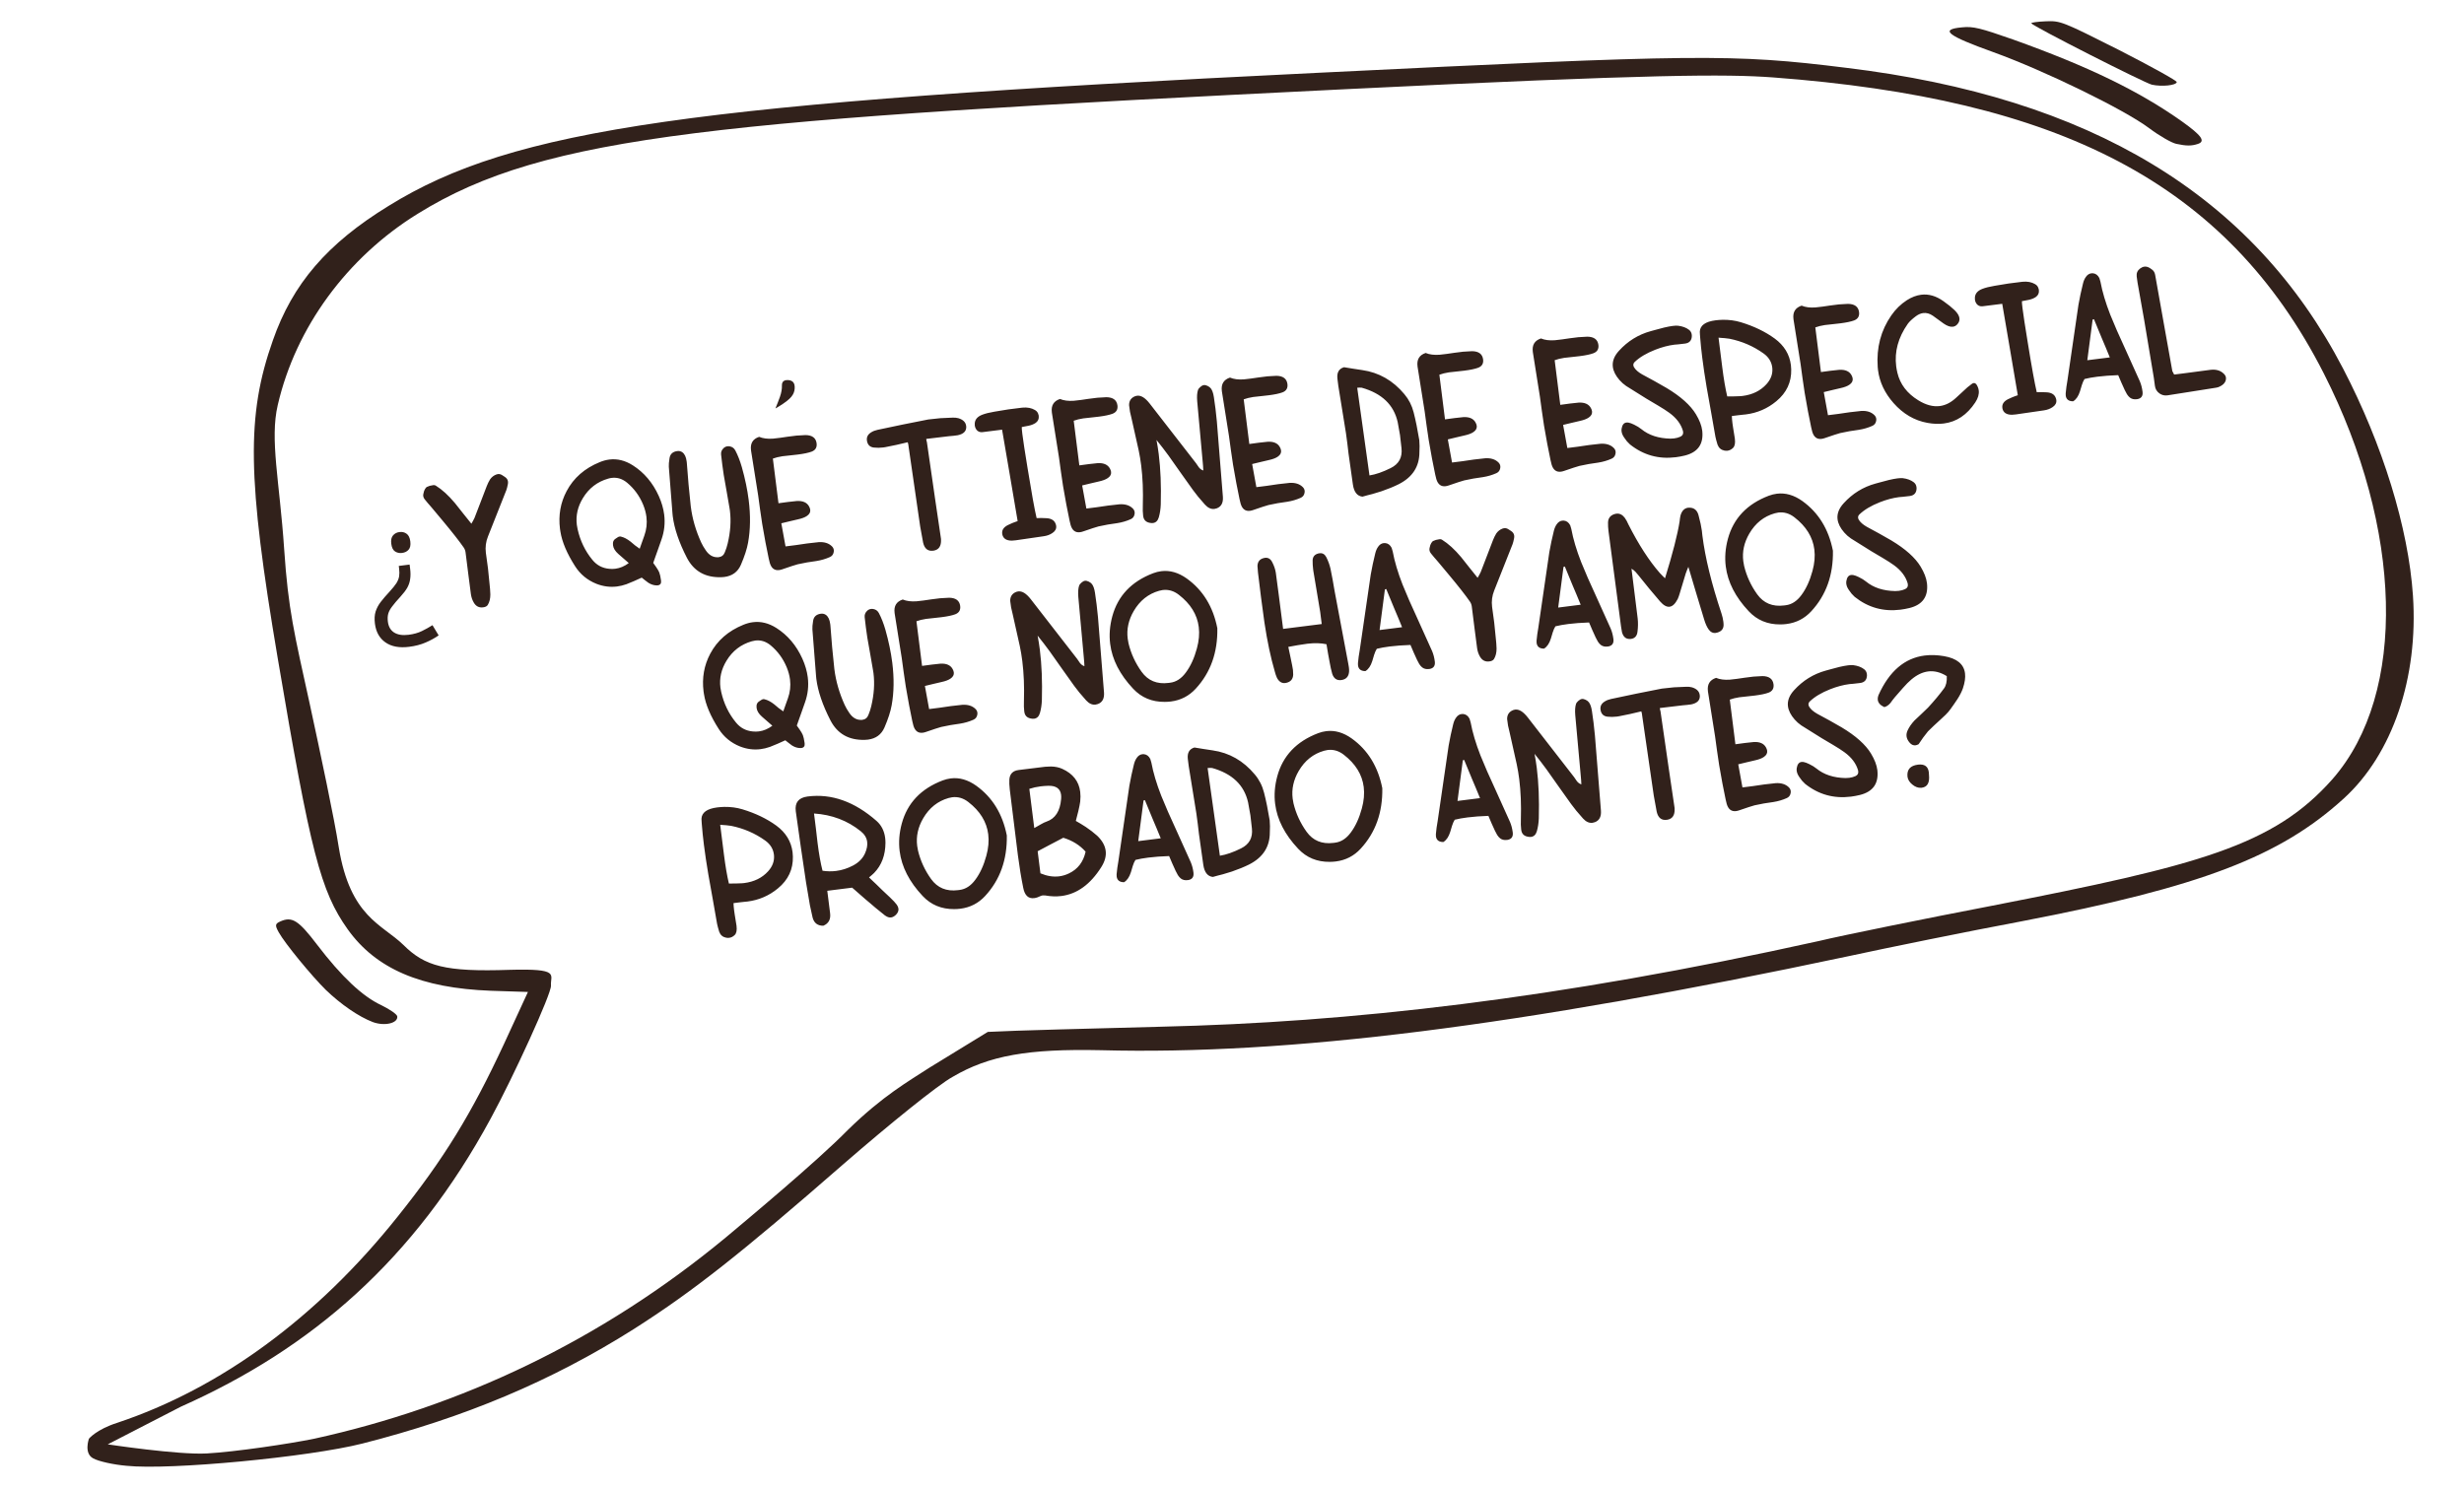
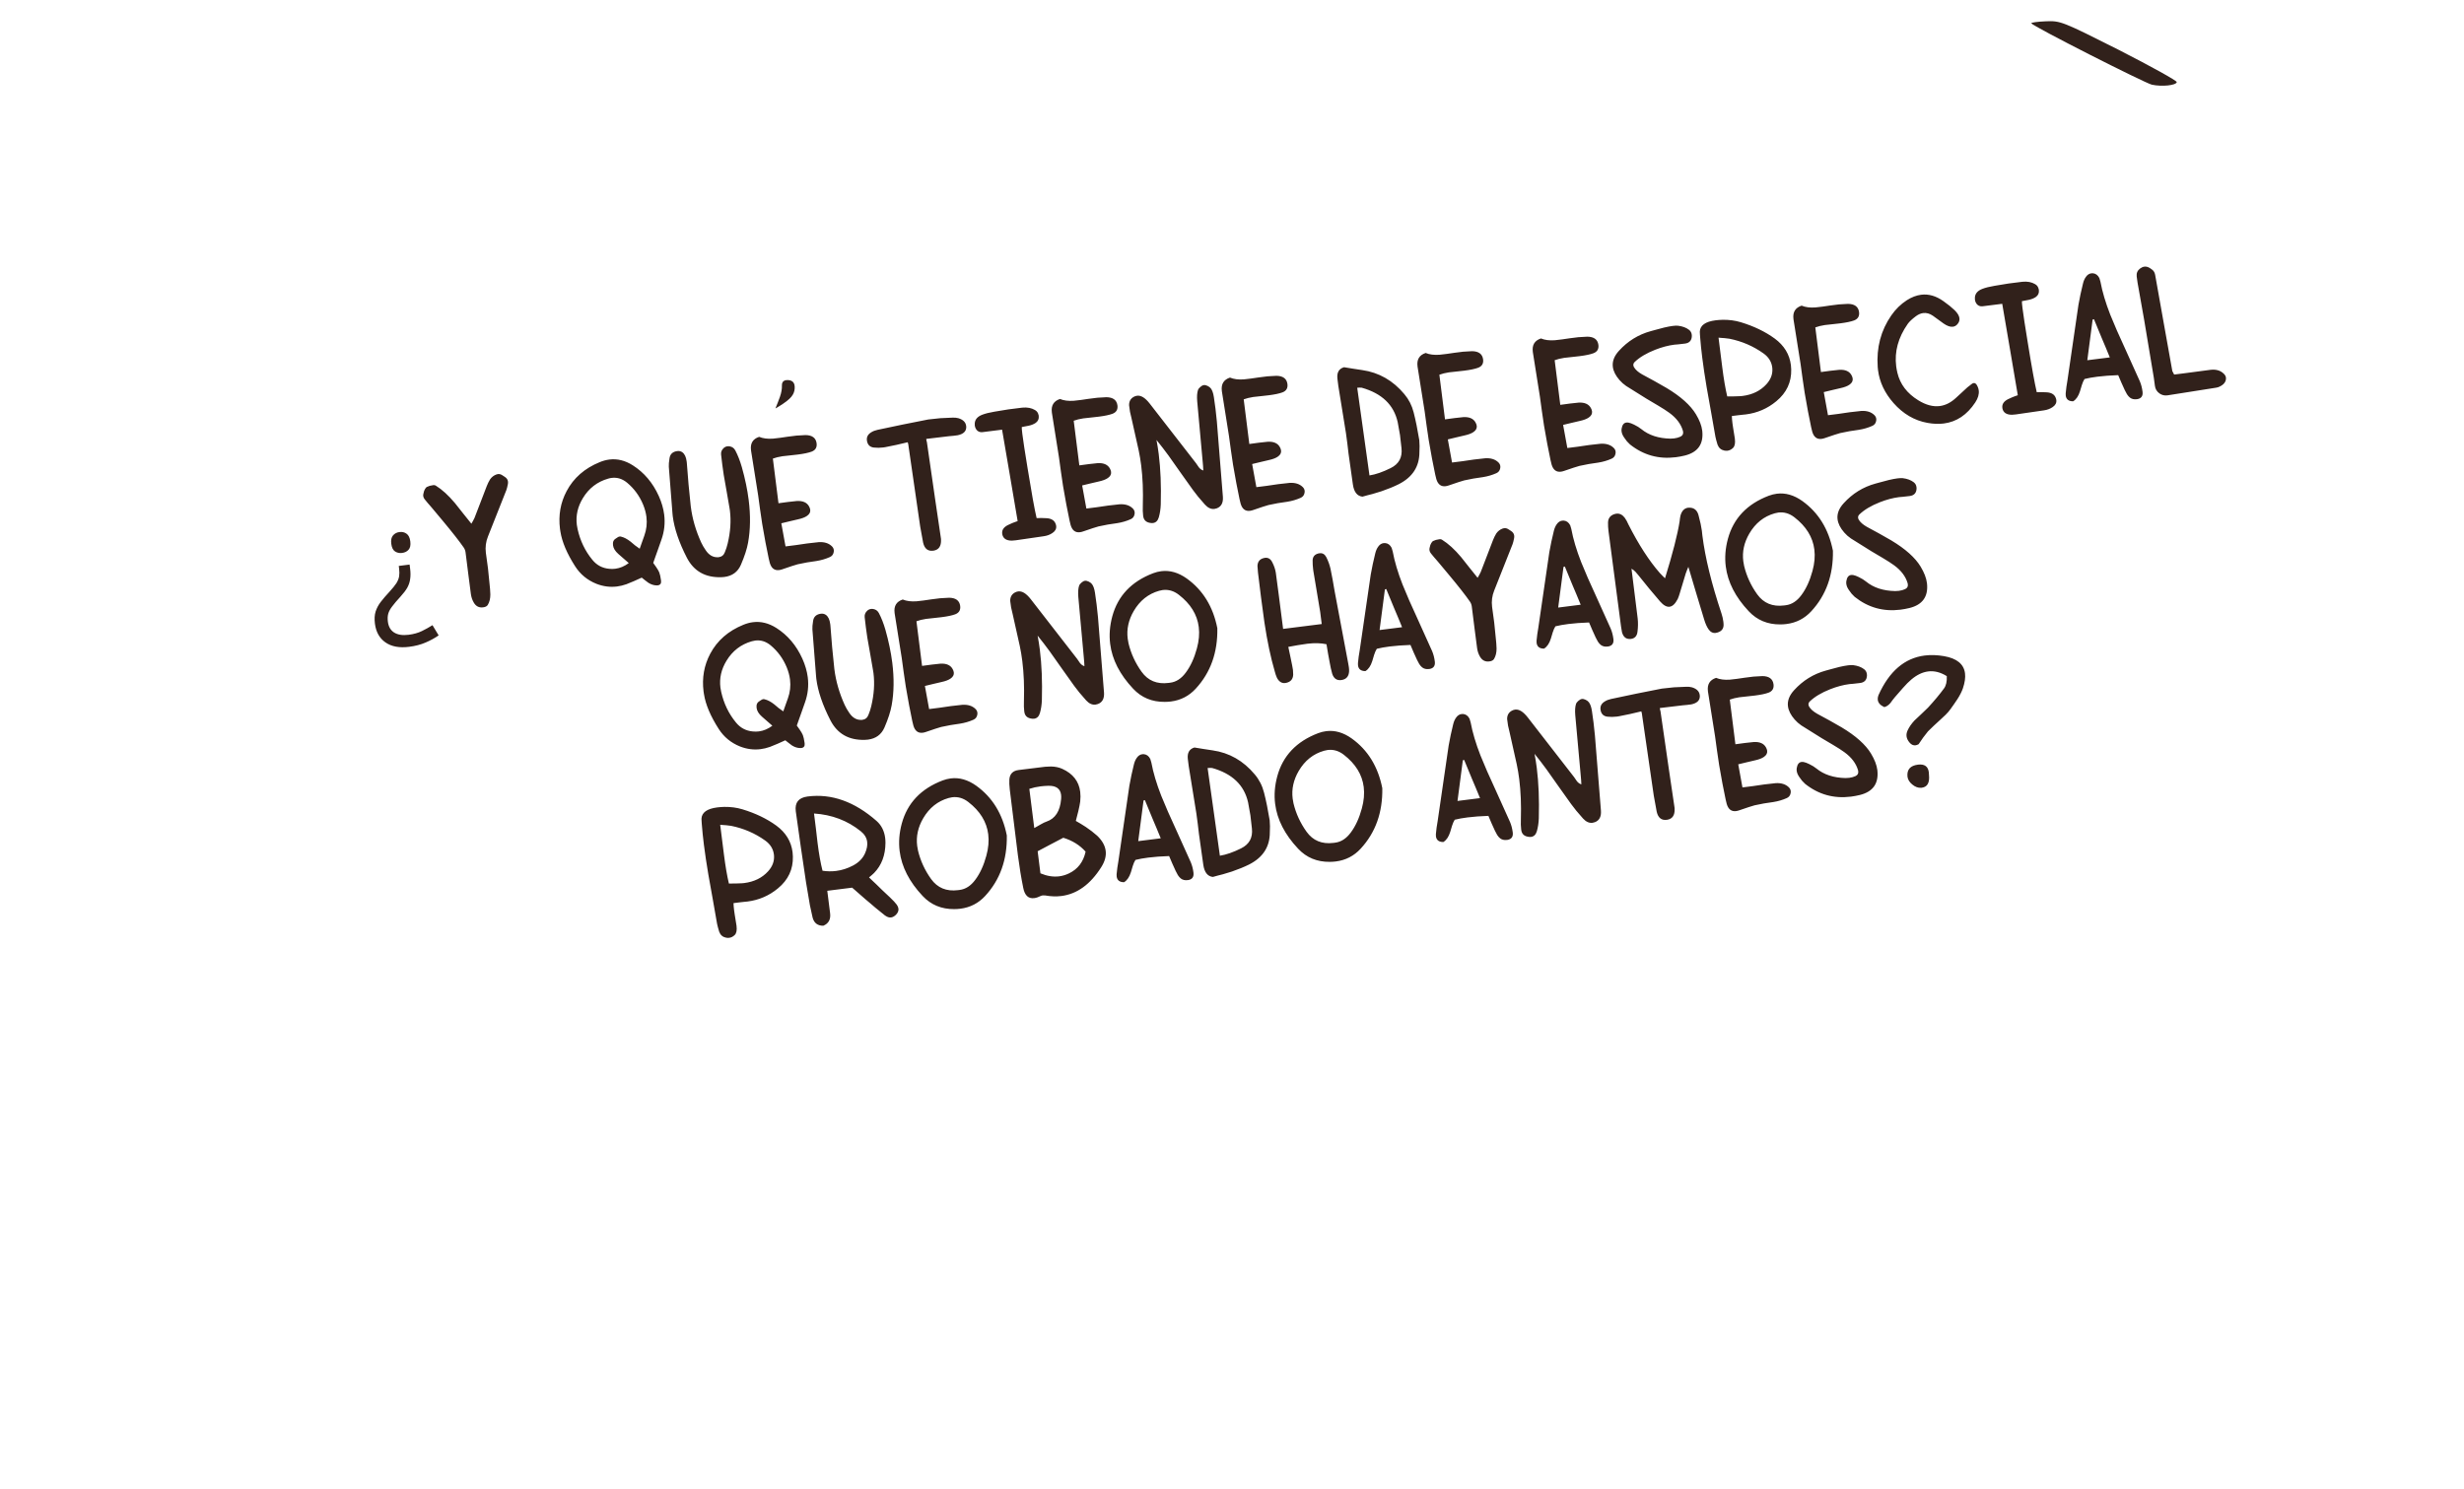
<svg xmlns="http://www.w3.org/2000/svg" width="316" height="191" viewBox="0 0 316 191" fill="none">
-   <path d="M16.22 188.013C14.539 187.869 12.624 187.44 11.952 187.061C10.723 186.416 11.406 184.539 11.406 184.539C11.406 184.539 12.35 183.359 15.041 182.498C28.272 178.089 40.703 168.974 50.992 156.059C56.91 148.669 60.456 142.893 64.648 133.876L67.705 127.237L62.952 127.083C53.983 126.746 48.213 124.273 44.584 119.19C41.132 114.334 39.828 109.36 35.626 84.479C31.696 61.246 31.594 53.297 34.99 43.671C37.52 36.407 41.97 31.235 49.838 26.409C65.826 16.504 88.565 13.234 168.874 9.345C217.756 6.949 222.171 6.884 236.736 8.694C268.141 12.485 288.925 25.054 300.493 47.273C305.567 57.026 308.871 67.708 309.454 76.403C310.161 86.931 306.83 96.732 300.583 102.419C292.406 109.874 282.266 113.757 259.28 118.17C252.148 119.512 242.153 121.547 237 122.662C194.703 131.64 165.257 135.34 141.178 134.707C131.895 134.506 126.833 135.378 122.168 138.129C120.348 139.119 114.111 144.153 108.203 149.287C94.915 160.883 88.823 165.671 81.278 170.479C70.679 177.178 59.566 181.827 46.478 185.16C39.589 186.904 21.81 188.596 16.22 188.013ZM40.306 184.539C59.054 180.419 76.983 172.05 93.117 158.695C95.77 156.471 104.805 148.947 108.739 144.931C113.24 140.528 116.54 138.682 119.225 136.931L126.685 132.359C130.121 132.17 140.411 131.923 148.857 131.695C172.964 131.139 199.468 128.198 233.295 120.695C236.159 120.003 247.123 117.777 255.37 116.195C282.075 110.984 291.574 108.481 299.138 99.931C308.799 88.891 308.094 67.74 298.035 47.931C285.494 23.273 263.902 12.67 227.394 9.931C221.382 9.491 212.239 9.494 172.758 11.431C92.345 15.385 70.003 17.205 53.551 27.431C44.496 33.035 37.925 42.009 35.626 51.931C34.577 56.382 35.859 61.737 36.443 70.431C36.967 78.239 37.735 81.222 39.754 90.431C41.084 96.591 42.876 104.986 43.448 108.695C44.91 117.638 49.016 118.554 51.726 121.195C54.498 123.951 57.078 124.676 65.359 124.398C71.922 124.214 70.564 125.012 70.659 126.431C70.727 127.437 65.878 138.046 62.952 143.431C53.124 161.604 39.944 172.979 23.198 180.431L13.816 185.263C13.816 185.263 22.858 186.632 26.509 186.431C30.16 186.23 37.17 185.186 40.306 184.539Z" fill="#31211B" />
-   <path d="M47.823 131.102C46.004 130.411 43.722 128.835 41.775 126.963C39.992 125.206 36.57 121.053 35.763 119.611C35.253 118.701 35.274 118.5 35.91 118.208C37.447 117.502 38.274 118.028 40.668 121.175C43.794 125.272 46.479 127.808 48.908 128.934C50.011 129.477 50.929 130.105 50.95 130.381C51.036 131.248 49.329 131.651 47.823 131.102Z" fill="#31211B" />
-   <path d="M279.104 18.452C278.507 18.326 276.946 17.434 275.626 16.444C272.419 14.038 262.172 9.049 255.623 6.684C249.714 4.562 248.694 3.769 251.634 3.506C253.053 3.361 253.964 3.594 258.17 5.067C267.769 8.504 274.273 11.644 279.816 15.566C282.349 17.373 282.894 18.126 281.866 18.463C281.044 18.733 280.398 18.729 279.104 18.452Z" fill="#31211B" />
  <path d="M275.972 10.864C275.016 10.634 260.631 3.335 260.505 2.983C260.473 2.894 261.303 2.773 262.391 2.731C264.25 2.658 264.463 2.739 271.757 6.415C275.866 8.517 279.19 10.352 279.163 10.532C279.084 10.952 277.267 11.142 275.972 10.864Z" fill="#31211B" />
  <path d="M52.598 72.951C52.66 73.441 52.661 73.877 52.602 74.261C52.556 74.643 52.434 75.014 52.238 75.375C52.04 75.722 51.746 76.109 51.356 76.534C50.907 77.021 50.555 77.435 50.303 77.775C50.048 78.103 49.879 78.413 49.795 78.706C49.711 78.999 49.694 79.344 49.744 79.741C49.824 80.376 50.09 80.839 50.544 81.132C51.01 81.422 51.627 81.519 52.395 81.423C53.056 81.34 53.627 81.18 54.108 80.945C54.589 80.71 55.041 80.458 55.465 80.19L56.255 81.501C55.76 81.846 55.201 82.151 54.576 82.418C53.964 82.683 53.262 82.866 52.468 82.966C51.211 83.124 50.2 82.935 49.434 82.4C48.667 81.865 48.217 81.062 48.082 79.99C48.007 79.395 48.036 78.88 48.17 78.447C48.315 77.999 48.538 77.581 48.839 77.194C49.151 76.792 49.52 76.362 49.946 75.905C50.348 75.465 50.644 75.099 50.836 74.806C51.026 74.499 51.143 74.203 51.188 73.915C51.232 73.627 51.231 73.298 51.184 72.927L51.142 72.59L52.531 72.415L52.598 72.951ZM52.62 69.441C52.681 69.93 52.606 70.289 52.393 70.518C52.193 70.744 51.914 70.88 51.557 70.925C51.226 70.967 50.929 70.903 50.666 70.735C50.403 70.567 50.241 70.237 50.179 69.748C50.119 69.272 50.195 68.913 50.407 68.671C50.618 68.43 50.889 68.288 51.22 68.246C51.577 68.201 51.881 68.271 52.133 68.454C52.398 68.636 52.56 68.965 52.62 69.441ZM59.47 70.231C58.901 69.411 58.002 68.264 56.773 66.791C56.394 66.334 55.943 65.794 55.418 65.171L55.129 64.833L54.865 64.532C54.687 64.318 54.555 64.157 54.47 64.05C54.362 63.926 54.299 63.786 54.279 63.631C54.268 63.541 54.273 63.448 54.294 63.353L54.392 62.967C54.466 62.767 54.57 62.603 54.705 62.475L55.108 62.316L55.54 62.232L55.598 62.225C55.702 62.212 55.796 62.233 55.882 62.287C56.693 62.789 57.516 63.538 58.35 64.536L59.392 65.852L60.454 67.175L60.671 66.793L60.853 66.435L61.639 64.397L62.425 62.35L62.616 61.912L62.848 61.489C63.06 61.187 63.335 60.975 63.674 60.854C63.737 60.833 63.797 60.819 63.855 60.811C64.049 60.787 64.236 60.836 64.415 60.957L64.747 61.172C64.983 61.325 65.116 61.522 65.146 61.761C65.159 61.858 65.155 61.963 65.137 62.077C65.069 62.427 65.004 62.688 64.94 62.86L62.58 68.817C62.31 69.487 62.22 70.184 62.311 70.907L62.316 70.946L62.583 72.911L62.782 74.884L62.848 75.564L62.885 76.249C62.886 76.773 62.78 77.213 62.569 77.568C62.483 77.717 62.338 77.817 62.135 77.869C62.064 77.884 62 77.895 61.942 77.903C61.425 77.968 61.028 77.759 60.751 77.275C60.566 76.957 60.446 76.598 60.389 76.199L60.06 73.661L59.707 70.861C59.678 70.629 59.599 70.419 59.47 70.231ZM82.344 69.518L82.627 68.724C82.915 67.933 83.007 67.124 82.903 66.298C82.838 65.781 82.696 65.257 82.479 64.727C82.017 63.611 81.331 62.673 80.422 61.915C79.814 61.414 79.155 61.208 78.445 61.298C78.296 61.316 78.146 61.348 77.994 61.394C76.607 61.791 75.53 62.619 74.763 63.877C74.088 64.979 73.826 66.131 73.978 67.332C74.001 67.513 74.033 67.693 74.075 67.871C74.407 69.365 75.038 70.677 75.968 71.806C76.528 72.497 77.252 72.882 78.141 72.96C78.4 72.987 78.656 72.984 78.908 72.952C79.515 72.876 80.091 72.633 80.637 72.223L79.298 71.053C78.893 70.697 78.665 70.325 78.617 69.938C78.605 69.841 78.602 69.743 78.609 69.643C78.633 69.417 78.733 69.244 78.908 69.123L79.198 68.929C79.289 68.865 79.376 68.828 79.46 68.818C79.525 68.809 79.588 68.815 79.649 68.833C80.034 68.922 80.445 69.14 80.883 69.485L81.433 69.947L82.039 70.383L82.344 69.518ZM84.226 75.088C83.865 75.087 83.506 74.975 83.15 74.751L82.715 74.422L82.299 74.09L81.302 74.54L80.329 74.939C79.927 75.081 79.526 75.178 79.125 75.228C78.24 75.339 77.36 75.224 76.483 74.881C75.329 74.416 74.421 73.668 73.759 72.636C72.707 70.996 72.076 69.508 71.868 68.169C71.848 68.06 71.831 67.947 71.816 67.831C71.597 66.093 71.88 64.483 72.665 63C73.56 61.306 74.979 60.064 76.92 59.275C77.332 59.105 77.741 58.995 78.148 58.943C79.169 58.815 80.171 59.063 81.155 59.687C82.603 60.607 83.713 61.917 84.485 63.618C84.849 64.425 85.081 65.223 85.18 66.011C85.317 67.103 85.199 68.174 84.826 69.225L84.326 70.646L84.057 71.398L83.774 72.202L83.953 72.455L84.157 72.744C84.333 72.998 84.464 73.224 84.548 73.423C84.633 73.636 84.709 73.977 84.775 74.448L84.778 74.467C84.824 74.835 84.682 75.04 84.353 75.082C84.314 75.087 84.272 75.089 84.226 75.088ZM86.706 57.886C86.751 57.873 86.799 57.864 86.85 57.858C87.102 57.826 87.322 57.877 87.509 58.011C87.806 58.23 87.99 58.62 88.06 59.182L88.08 59.337L88.305 62.143L88.588 64.942L88.596 65C88.788 66.525 89.229 68.047 89.919 69.568C90.064 69.885 90.261 70.224 90.51 70.586C90.928 71.203 91.442 71.499 92.049 71.475C92.088 71.477 92.127 71.475 92.166 71.47C92.56 71.421 92.828 71.2 92.969 70.808L93.167 70.271L93.323 69.71C93.679 68.216 93.774 66.806 93.607 65.482C93.594 65.378 93.578 65.275 93.559 65.173L93.193 63.053L92.817 60.925L92.632 59.61L92.478 58.311C92.447 58.006 92.538 57.745 92.754 57.528L92.771 57.506C92.922 57.356 93.095 57.268 93.289 57.244C93.386 57.232 93.488 57.235 93.595 57.255C93.911 57.313 94.146 57.487 94.301 57.776C94.628 58.398 94.909 59.117 95.143 59.934C95.558 61.404 95.849 62.804 96.017 64.135C96.266 66.118 96.24 67.942 95.938 69.608C95.796 70.406 95.488 71.354 95.016 72.45C94.619 73.36 93.91 73.879 92.889 74.007C92.766 74.023 92.636 74.032 92.499 74.037C90.453 74.097 88.983 73.265 88.09 71.54C87.082 69.581 86.478 67.803 86.277 66.207C86.263 66.091 86.251 65.975 86.243 65.858L85.774 59.863C85.756 59.616 85.786 59.255 85.864 58.779C85.934 58.298 86.209 58.001 86.687 57.888L86.706 57.886ZM99.838 64.55L101.068 64.385L102.204 64.262C102.967 64.225 103.485 64.455 103.757 64.952C103.842 65.105 103.893 65.25 103.91 65.385C103.949 65.696 103.809 65.959 103.488 66.177C103.229 66.36 102.838 66.508 102.314 66.62L101.31 66.855L100.202 67.122C100.401 68.186 100.581 69.174 100.742 70.086L102.069 69.918L103.529 69.705L104.994 69.54C105.711 69.496 106.27 69.669 106.674 70.058C106.822 70.196 106.909 70.359 106.932 70.547C106.943 70.631 106.938 70.723 106.918 70.824C106.864 71.126 106.697 71.337 106.417 71.458C105.883 71.696 105.31 71.863 104.699 71.96L103.491 72.141L102.301 72.38C101.97 72.467 101.315 72.681 100.334 73.021C100.189 73.072 100.053 73.106 99.923 73.122C99.329 73.197 98.93 72.892 98.726 72.21L98.582 71.617C98.313 70.365 98.037 68.897 97.753 67.214L97.482 65.378L97.23 63.53L96.326 57.836L96.314 57.739C96.204 56.867 96.552 56.298 97.359 56.033C97.837 56.235 98.427 56.312 99.13 56.263L100.061 56.155L101.008 56.016L102.152 55.873L103.305 55.806C104.159 55.817 104.633 56.167 104.727 56.858C104.793 57.387 104.579 57.745 104.084 57.932C103.677 58.082 103.095 58.205 102.339 58.3C102.113 58.328 101.871 58.355 101.611 58.382L100.34 58.522C99.876 58.593 99.469 58.694 99.118 58.823L99.838 64.55ZM114.96 57.065L113.568 57.349C113.472 57.367 113.376 57.383 113.279 57.395C112.865 57.447 112.466 57.452 112.08 57.408C111.554 57.35 111.253 57.046 111.178 56.498C111.122 56.059 111.305 55.711 111.725 55.455C111.956 55.308 112.225 55.202 112.532 55.137L115.792 54.451L119.047 53.805L120.601 53.639L122.167 53.569C122.435 53.556 122.684 53.58 122.915 53.643C123.516 53.83 123.846 54.159 123.905 54.63C123.913 54.688 123.917 54.747 123.918 54.806C123.906 55.339 123.539 55.68 122.816 55.83L122.264 55.9L121.699 55.951L120.245 56.124L118.79 56.298L118.818 56.521L118.869 56.691L119.944 64.135L120.678 69.102L120.684 69.229C120.715 70.052 120.4 70.518 119.738 70.628L119.67 70.636C118.998 70.721 118.572 70.381 118.39 69.616L118.008 67.519L116.514 57.214L116.488 57.011L116.413 56.725L114.96 57.065ZM132.832 54.235C132.591 54.403 132.291 54.526 131.934 54.604L131.482 54.69L131.04 54.776C131.029 54.895 131.054 55.197 131.114 55.681C131.223 56.547 131.446 57.999 131.781 60.037C132.292 63.207 132.679 65.347 132.943 66.455L133.581 66.444L134.244 66.469C134.84 66.512 135.218 66.75 135.377 67.183C135.415 67.276 135.44 67.368 135.451 67.459C135.497 67.82 135.338 68.123 134.975 68.365C134.661 68.582 134.291 68.72 133.866 68.78L130.27 69.302L129.773 69.345C129.065 69.349 128.654 69.079 128.54 68.535L128.529 68.448C128.472 67.996 128.711 67.631 129.247 67.354L129.815 67.095L130.115 66.979L130.511 66.84L129.52 61L128.513 55.113L125.994 55.43C125.664 55.465 125.404 55.357 125.215 55.105C125.104 54.949 125.036 54.777 125.012 54.589C124.999 54.486 124.999 54.378 125.011 54.265C125.061 53.779 125.378 53.425 125.96 53.2C126.36 53.045 126.885 52.913 127.534 52.805L129.318 52.512L131.11 52.286C131.746 52.226 132.287 52.328 132.734 52.594C132.981 52.733 133.133 52.947 133.189 53.235L133.199 53.244L133.213 53.35C133.259 53.719 133.132 54.013 132.832 54.235ZM138.421 59.693L139.65 59.528L140.786 59.405C141.549 59.368 142.067 59.598 142.34 60.095C142.425 60.249 142.476 60.393 142.493 60.529C142.532 60.839 142.391 61.103 142.071 61.32C141.811 61.504 141.42 61.651 140.896 61.763L139.892 61.998L138.784 62.265C138.984 63.33 139.164 64.317 139.324 65.229L140.652 65.062L142.111 64.849L143.577 64.684C144.293 64.64 144.853 64.812 145.256 65.201C145.405 65.34 145.491 65.503 145.514 65.69C145.525 65.774 145.52 65.866 145.5 65.967C145.446 66.269 145.279 66.481 144.999 66.601C144.465 66.839 143.892 67.006 143.281 67.103L142.073 67.284L140.883 67.523C140.553 67.611 139.897 67.824 138.916 68.164C138.772 68.215 138.635 68.249 138.506 68.265C137.911 68.34 137.512 68.036 137.308 67.353L137.165 66.761C136.896 65.508 136.619 64.041 136.335 62.357L136.064 60.521L135.812 58.673L134.908 52.98L134.896 52.883C134.786 52.011 135.135 51.442 135.941 51.176C136.419 51.379 137.01 51.455 137.712 51.406L138.644 51.299L139.591 51.16L140.734 51.016L141.887 50.949C142.742 50.96 143.215 51.31 143.309 52.001C143.376 52.531 143.161 52.889 142.667 53.076C142.259 53.225 141.677 53.348 140.921 53.443C140.695 53.471 140.453 53.499 140.194 53.525L138.922 53.665C138.458 53.737 138.051 53.837 137.7 53.967L138.421 59.693ZM148.315 56.43C148.427 57.006 148.523 57.611 148.603 58.244C148.842 60.143 148.929 62.294 148.864 64.697C148.842 65.304 148.757 65.859 148.611 66.363C148.482 66.799 148.234 67.041 147.865 67.087C147.749 67.102 147.62 67.095 147.479 67.067C146.963 66.981 146.674 66.689 146.611 66.192L146.601 66.114C146.556 65.752 146.543 65.337 146.563 64.869C146.62 62.979 146.55 61.252 146.353 59.689C146.269 59.017 146.162 58.377 146.033 57.77L145.109 53.635L144.917 52.812L144.802 51.98C144.794 51.496 144.985 51.14 145.377 50.914C145.524 50.83 145.671 50.778 145.82 50.76C146.072 50.728 146.329 50.791 146.592 50.948C146.869 51.116 147.156 51.392 147.454 51.774L153.386 59.414L153.567 59.676L153.747 59.939C153.904 60.142 154.095 60.279 154.321 60.349L154.29 59.792L154.248 59.305L153.538 51.471C153.488 50.867 153.52 50.391 153.633 50.042C153.681 49.898 153.785 49.76 153.945 49.628C154.099 49.491 154.246 49.413 154.389 49.395C154.531 49.378 154.693 49.413 154.874 49.502C155.056 49.59 155.194 49.698 155.289 49.824C155.469 50.057 155.598 50.428 155.675 50.936C155.754 51.458 155.823 51.958 155.884 52.436C155.956 53.011 156.014 53.554 156.059 54.067L156.831 63.714C156.889 64.488 156.63 64.983 156.053 65.2C155.947 65.24 155.845 65.266 155.748 65.278C155.322 65.331 154.918 65.149 154.538 64.731C153.889 64.012 153.378 63.391 153.004 62.867L151.426 60.654L149.857 58.431L149.1 57.423L148.315 56.43ZM160.221 56.949L161.451 56.784L162.587 56.661C163.35 56.624 163.868 56.854 164.14 57.351C164.225 57.505 164.276 57.649 164.293 57.785C164.332 58.095 164.192 58.358 163.871 58.576C163.612 58.76 163.221 58.907 162.697 59.019L161.693 59.254L160.585 59.521C160.784 60.585 160.964 61.573 161.125 62.485L162.452 62.318L163.912 62.104L165.377 61.94C166.093 61.895 166.653 62.068 167.057 62.457C167.205 62.595 167.291 62.758 167.315 62.946C167.326 63.03 167.321 63.122 167.301 63.223C167.247 63.525 167.08 63.736 166.8 63.857C166.265 64.095 165.693 64.262 165.081 64.359L163.874 64.54L162.683 64.779C162.353 64.866 161.698 65.08 160.717 65.42C160.572 65.471 160.435 65.505 160.306 65.521C159.712 65.596 159.313 65.292 159.109 64.609L158.965 64.016C158.696 62.764 158.42 61.296 158.135 59.613L157.865 57.777L157.613 55.929L156.709 50.235L156.697 50.138C156.587 49.266 156.935 48.698 157.742 48.432C158.22 48.634 158.81 48.711 159.513 48.662L160.444 48.554L161.391 48.416L162.535 48.272L163.688 48.205C164.542 48.216 165.016 48.566 165.109 49.257C165.176 49.786 164.962 50.145 164.467 50.331C164.06 50.481 163.478 50.604 162.722 50.699C162.496 50.727 162.253 50.755 161.994 50.781L160.722 50.921C160.259 50.992 159.852 51.093 159.501 51.222L160.221 56.949ZM175.631 60.983C176.435 60.856 177.341 60.542 178.347 60.041C179.404 59.521 179.867 58.669 179.738 57.484L179.546 55.806L179.248 54.14C178.753 51.926 177.216 50.456 174.638 49.73L174.351 49.717L174.058 49.735L174.839 55.316L175.631 60.983ZM174.733 63.705C174.055 63.633 173.645 63.114 173.504 62.147L172.948 58.201L172.792 56.882L172.616 55.566L171.636 49.498L171.517 48.548C171.438 47.771 171.722 47.289 172.368 47.103L173.564 47.297L174.698 47.469C176.843 47.776 178.646 48.806 180.106 50.558C180.677 51.234 181.074 52.014 181.297 52.898C181.553 53.896 181.794 55.077 182.018 56.439L182.056 57.212L182.036 57.992C182.039 59.836 181.155 61.207 179.385 62.106C178.749 62.422 178.009 62.725 177.166 63.015L176 63.368L175.38 63.525L174.733 63.705ZM185.316 53.79L186.546 53.625L187.682 53.502C188.445 53.465 188.963 53.695 189.235 54.192C189.32 54.346 189.371 54.49 189.388 54.626C189.427 54.936 189.286 55.2 188.966 55.417C188.707 55.601 188.315 55.748 187.792 55.86L186.788 56.095L185.679 56.362C185.879 57.426 186.059 58.414 186.22 59.326L187.547 59.159L189.007 58.946L190.472 58.781C191.188 58.736 191.748 58.909 192.151 59.298C192.3 59.437 192.386 59.599 192.41 59.787C192.42 59.871 192.416 59.963 192.396 60.064C192.342 60.366 192.175 60.578 191.895 60.698C191.36 60.936 190.787 61.103 190.176 61.2L188.969 61.381L187.778 61.62C187.448 61.707 186.793 61.921 185.812 62.261C185.667 62.312 185.53 62.346 185.401 62.362C184.807 62.437 184.408 62.133 184.204 61.45L184.06 60.858C183.791 59.605 183.514 58.138 183.23 56.454L182.96 54.618L182.708 52.77L181.804 47.076L181.792 46.98C181.682 46.108 182.03 45.539 182.837 45.273C183.315 45.475 183.905 45.552 184.608 45.503L185.539 45.395L186.486 45.257L187.63 45.113L188.783 45.046C189.637 45.057 190.111 45.407 190.204 46.098C190.271 46.627 190.057 46.986 189.562 47.173C189.154 47.322 188.573 47.445 187.817 47.54C187.591 47.568 187.348 47.596 187.089 47.622L185.817 47.762C185.354 47.834 184.947 47.934 184.595 48.064L185.316 53.79ZM200.102 51.929L201.331 51.764L202.467 51.641C203.23 51.604 203.748 51.834 204.021 52.331C204.106 52.484 204.157 52.629 204.174 52.765C204.213 53.075 204.072 53.338 203.752 53.556C203.493 53.739 203.101 53.887 202.577 53.999L201.573 54.234L200.465 54.501C200.665 55.565 200.845 56.553 201.006 57.465L202.333 57.298L203.792 57.084L205.258 56.919C205.974 56.875 206.534 57.048 206.937 57.437C207.086 57.575 207.172 57.738 207.196 57.926C207.206 58.01 207.201 58.102 207.181 58.203C207.127 58.505 206.96 58.716 206.68 58.837C206.146 59.075 205.573 59.242 204.962 59.339L203.754 59.52L202.564 59.759C202.234 59.846 201.578 60.06 200.597 60.4C200.453 60.451 200.316 60.485 200.187 60.501C199.593 60.576 199.193 60.272 198.989 59.589L198.846 58.996C198.577 57.744 198.3 56.276 198.016 54.593L197.746 52.757L197.493 50.909L196.59 45.215L196.577 45.118C196.468 44.246 196.816 43.678 197.622 43.412C198.101 43.614 198.691 43.691 199.393 43.642L200.325 43.534L201.272 43.395L202.415 43.252L203.568 43.185C204.423 43.196 204.897 43.546 204.99 44.236C205.057 44.766 204.843 45.124 204.348 45.311C203.94 45.461 203.358 45.584 202.603 45.679C202.377 45.707 202.134 45.734 201.875 45.761L200.603 45.901C200.14 45.972 199.732 46.073 199.381 46.202L200.102 51.929ZM215.498 56.014C215.771 55.888 215.89 55.683 215.854 55.399C215.847 55.347 215.838 55.296 215.825 55.245C215.571 54.378 214.993 53.614 214.089 52.953C213.714 52.679 213.228 52.366 212.633 52.015L211.154 51.138L208.547 49.507C208.231 49.291 207.947 49.038 207.694 48.749C207.195 48.175 206.911 47.61 206.841 47.055C206.752 46.351 207.014 45.665 207.625 44.997C208.755 43.753 210.112 42.913 211.698 42.477L212.031 42.386L212.44 42.275L213.421 42.014C213.855 41.913 214.223 41.844 214.527 41.806C214.811 41.77 215.036 41.761 215.203 41.78C215.783 41.851 216.251 42.025 216.607 42.302C216.811 42.46 216.928 42.665 216.96 42.917C216.967 42.975 216.972 43.037 216.973 43.102C216.953 43.669 216.665 43.991 216.111 44.067L215.208 44.171C215.045 44.178 214.883 44.192 214.721 44.212C213.946 44.31 213.127 44.528 212.264 44.866C211.139 45.31 210.263 45.833 209.637 46.437C209.509 46.565 209.455 46.706 209.474 46.861C209.484 46.939 209.51 47.017 209.553 47.097C209.753 47.433 210.1 47.74 210.594 48.019L212.168 48.874L213.727 49.761C215.544 50.851 216.801 51.976 217.498 53.135C217.954 53.891 218.223 54.589 218.303 55.228L218.312 55.296C218.483 56.974 217.736 58.02 216.069 58.433C215.674 58.528 215.289 58.6 214.914 58.647C212.718 58.923 210.759 58.376 209.038 57.005L208.643 56.602L208.299 56.133C208.107 55.862 207.995 55.597 207.962 55.339C207.948 55.223 207.949 55.104 207.967 54.984C208.044 54.502 208.247 54.24 208.577 54.199C208.745 54.177 208.946 54.211 209.18 54.3L209.565 54.468C209.943 54.65 210.252 54.841 210.494 55.04C211.452 55.825 212.698 56.232 214.23 56.263C214.401 56.261 214.56 56.251 214.709 56.232C215 56.195 215.263 56.123 215.498 56.014ZM221.994 50.846L222.416 50.842L223.181 50.815C223.278 50.809 223.376 50.8 223.473 50.788C224.752 50.627 225.774 50.124 226.541 49.28C227.111 48.65 227.362 47.959 227.293 47.207L227.282 47.119C227.191 46.396 226.818 45.8 226.162 45.331C224.857 44.4 223.403 43.772 221.801 43.449L221.171 43.371L220.813 43.347L220.396 43.311L220.875 47.119C221.062 48.605 221.274 49.848 221.512 50.848L221.994 50.846ZM222.104 53.362C222.111 53.63 222.136 53.935 222.18 54.278C222.201 54.452 222.227 54.633 222.257 54.819L222.485 56.237L222.49 56.276C222.56 56.831 222.484 57.222 222.263 57.446C222.047 57.657 221.81 57.779 221.551 57.812C221.422 57.828 221.287 57.822 221.146 57.794C220.722 57.709 220.431 57.46 220.274 57.047L220.223 56.876L220.1 56.449L219.997 56.019L219.441 52.851L218.875 49.684C218.643 48.309 218.454 47.046 218.31 45.897C218.191 44.953 218.101 44.085 218.041 43.292L218.014 42.922L217.995 42.54C218.032 41.735 218.709 41.25 220.027 41.084C220.298 41.05 220.6 41.028 220.934 41.019C221.753 41.008 222.523 41.111 223.246 41.328C224.931 41.838 226.384 42.538 227.605 43.427C228.813 44.318 229.504 45.452 229.677 46.828C229.7 47.009 229.713 47.194 229.717 47.384C229.759 49.019 229.123 50.379 227.81 51.463C226.675 52.406 225.368 52.971 223.889 53.157C223.779 53.171 223.666 53.182 223.549 53.19L222.859 53.267L222.104 53.362ZM233.53 47.721L234.759 47.556L235.895 47.433C236.658 47.396 237.176 47.626 237.448 48.123C237.533 48.277 237.584 48.421 237.601 48.557C237.64 48.867 237.5 49.131 237.179 49.348C236.92 49.532 236.529 49.679 236.005 49.791L235.001 50.026L233.893 50.293C234.092 51.358 234.272 52.345 234.433 53.257L235.761 53.09L237.22 52.877L238.685 52.712C239.402 52.667 239.961 52.84 240.365 53.229C240.513 53.367 240.6 53.531 240.623 53.718C240.634 53.802 240.629 53.894 240.609 53.995C240.555 54.297 240.388 54.509 240.108 54.629C239.574 54.867 239.001 55.034 238.39 55.131L237.182 55.312L235.992 55.551C235.661 55.638 235.006 55.852 234.025 56.192C233.881 56.243 233.744 56.277 233.614 56.293C233.02 56.368 232.621 56.064 232.417 55.381L232.274 54.789C232.004 53.536 231.728 52.069 231.444 50.385L231.173 48.549L230.921 46.701L230.017 41.007L230.005 40.91C229.895 40.038 230.244 39.47 231.05 39.204C231.528 39.406 232.119 39.483 232.821 39.434L233.752 39.327L234.7 39.188L235.843 39.044L236.996 38.977C237.85 38.988 238.324 39.338 238.418 40.029C238.484 40.558 238.27 40.917 237.775 41.104C237.368 41.253 236.786 41.376 236.03 41.471C235.804 41.499 235.562 41.527 235.302 41.553L234.031 41.693C233.567 41.765 233.16 41.865 232.809 41.995L233.53 47.721ZM252.83 49.278C252.931 49.193 253.03 49.144 253.127 49.132C253.321 49.108 253.487 49.261 253.627 49.591C253.7 49.752 253.747 49.914 253.767 50.075C253.828 50.559 253.68 51.074 253.322 51.617C252.269 53.213 250.923 54.114 249.282 54.321C248.629 54.403 247.931 54.376 247.185 54.24C245.52 53.938 244.071 53.09 242.839 51.697C241.707 50.415 241.044 49.006 240.85 47.469C240.834 47.34 240.821 47.207 240.81 47.07C240.635 44.586 241.217 42.38 242.556 40.453C243.111 39.654 243.775 39.007 244.545 38.509C245.159 38.117 245.772 37.882 246.386 37.805C247.348 37.684 248.302 37.961 249.247 38.636C249.823 39.042 250.297 39.426 250.671 39.785C251.045 40.152 251.252 40.496 251.293 40.819C251.328 41.097 251.236 41.358 251.018 41.602C250.856 41.78 250.666 41.883 250.446 41.91C250.117 41.952 249.722 41.814 249.262 41.498L248.569 40.995L247.876 40.492C247.467 40.215 247.056 40.103 246.642 40.155C246.332 40.194 246.021 40.328 245.709 40.558C245.205 40.936 244.853 41.269 244.653 41.557C243.436 43.298 242.945 45.105 243.18 46.978C243.215 47.256 243.267 47.538 243.336 47.825C243.684 49.284 244.573 50.455 246.003 51.338C246.978 51.944 247.898 52.192 248.764 52.083C249.507 51.989 250.21 51.632 250.873 51.01C251.565 50.359 252.047 49.914 252.319 49.677L252.58 49.477C252.747 49.35 252.831 49.284 252.83 49.278ZM261.097 38.089C260.856 38.257 260.556 38.38 260.199 38.458L259.747 38.545L259.305 38.63C259.294 38.749 259.319 39.051 259.38 39.536C259.489 40.401 259.711 41.853 260.046 43.891C260.557 47.062 260.944 49.201 261.208 50.31L261.847 50.298L262.509 50.323C263.105 50.366 263.483 50.604 263.642 51.037C263.68 51.13 263.705 51.222 263.716 51.313C263.762 51.675 263.603 51.977 263.24 52.219C262.926 52.436 262.556 52.574 262.131 52.635L258.535 53.156L258.038 53.199C257.33 53.203 256.919 52.933 256.805 52.39L256.794 52.302C256.737 51.85 256.976 51.485 257.512 51.208L258.08 50.95L258.38 50.833L258.776 50.694L257.785 44.855L256.779 38.968L254.259 39.285C253.929 39.32 253.669 39.211 253.48 38.959C253.369 38.803 253.301 38.631 253.277 38.444C253.264 38.34 253.264 38.232 253.276 38.119C253.326 37.634 253.643 37.279 254.225 37.055C254.625 36.899 255.15 36.768 255.799 36.66L257.583 36.366L259.375 36.141C260.011 36.08 260.552 36.183 260.999 36.448C261.246 36.587 261.398 36.801 261.454 37.09L261.465 37.098L261.478 37.205C261.524 37.573 261.397 37.868 261.097 38.089ZM270.577 45.843L270.053 44.57L269.535 43.346L268.543 40.941L268.372 40.992L268.036 43.564L267.69 46.206L270.577 45.843ZM271.651 48.119C270.652 48.153 269.761 48.219 268.979 48.318C268.359 48.396 267.811 48.494 267.333 48.613C267.202 48.82 267.087 49.081 266.989 49.395L266.753 50.182C266.557 50.811 266.263 51.242 265.873 51.474C265.302 51.474 264.985 51.229 264.924 50.738C264.912 50.647 264.91 50.552 264.917 50.453L265.01 49.624L265.142 48.801L266.557 39.085L266.82 37.733L267.133 36.385C267.214 36.04 267.338 35.752 267.506 35.521C267.695 35.248 267.928 35.093 268.206 35.059C268.271 35.05 268.339 35.048 268.412 35.052C268.77 35.086 269.046 35.291 269.237 35.667L269.375 36.132C269.616 37.427 270.037 38.84 270.637 40.373L271.494 42.41L272.408 44.431L274.428 48.911C274.597 49.317 274.711 49.748 274.768 50.207L274.778 50.285C274.829 50.79 274.617 51.092 274.144 51.191L274.028 51.206C273.679 51.25 273.388 51.181 273.156 51.001C273.025 50.899 272.898 50.754 272.776 50.566L272.492 50.031L272.07 49.1L271.651 48.119ZM275.903 34.513C276.174 34.682 276.336 34.928 276.39 35.249L277.496 41.458L278.593 47.59C278.593 47.596 278.671 47.747 278.827 48.043L280.261 47.862L283.436 47.443L283.465 47.439C284.176 47.35 284.744 47.508 285.169 47.914C285.347 48.075 285.448 48.253 285.472 48.446C285.481 48.517 285.48 48.586 285.469 48.654C285.412 49.087 285.083 49.424 284.484 49.663L284.235 49.724L281.147 50.211L277.991 50.707L277.933 50.714C277.584 50.758 277.259 50.678 276.957 50.473C276.612 50.228 276.413 49.902 276.362 49.495L276.359 49.475L276.22 48.45L274.981 41.027L274.134 36.251L274.024 35.458C273.978 35.037 274.119 34.701 274.448 34.45L274.467 34.438C274.646 34.304 274.827 34.225 275.008 34.202C275.24 34.173 275.478 34.235 275.72 34.388L275.903 34.513ZM100.757 90.381L101.041 89.588C101.329 88.797 101.421 87.988 101.317 87.161C101.252 86.644 101.11 86.121 100.893 85.591C100.431 84.474 99.745 83.537 98.836 82.778C98.228 82.278 97.569 82.072 96.859 82.161C96.71 82.18 96.56 82.212 96.408 82.257C95.021 82.655 93.944 83.483 93.177 84.741C92.502 85.843 92.24 86.995 92.392 88.196C92.414 88.377 92.447 88.557 92.489 88.735C92.821 90.229 93.452 91.54 94.382 92.67C94.941 93.361 95.666 93.745 96.555 93.824C96.814 93.85 97.07 93.847 97.322 93.816C97.929 93.739 98.505 93.496 99.051 93.086L97.712 91.916C97.307 91.56 97.079 91.189 97.031 90.801C97.019 90.704 97.016 90.606 97.023 90.507C97.047 90.281 97.147 90.107 97.322 89.987L97.612 89.793C97.703 89.729 97.79 89.692 97.874 89.681C97.939 89.673 98.002 89.678 98.063 89.697C98.448 89.786 98.859 90.003 99.297 90.349L99.847 90.811L100.453 91.246L100.757 90.381ZM102.64 95.951C102.279 95.951 101.92 95.839 101.564 95.615L101.129 95.285L100.713 94.954L99.716 95.404L98.743 95.802C98.341 95.945 97.94 96.041 97.539 96.092C96.654 96.203 95.773 96.088 94.897 95.745C93.743 95.28 92.835 94.531 92.173 93.499C91.121 91.86 90.49 90.371 90.282 89.032C90.262 88.924 90.245 88.811 90.23 88.695C90.011 86.957 90.294 85.347 91.079 83.863C91.974 82.169 93.393 80.928 95.334 80.139C95.746 79.969 96.155 79.858 96.562 79.807C97.583 79.678 98.585 79.926 99.569 80.55C101.017 81.471 102.127 82.781 102.899 84.482C103.263 85.289 103.494 86.087 103.594 86.875C103.731 87.966 103.613 89.037 103.24 90.088L102.74 91.51L102.471 92.262L102.188 93.065L102.367 93.318L102.571 93.608C102.747 93.861 102.878 94.088 102.962 94.287C103.047 94.499 103.123 94.841 103.189 95.311L103.192 95.331C103.238 95.699 103.096 95.904 102.767 95.945C102.728 95.95 102.686 95.952 102.64 95.951ZM105.12 78.749C105.164 78.737 105.213 78.728 105.264 78.721C105.516 78.69 105.736 78.741 105.923 78.874C106.22 79.093 106.403 79.483 106.474 80.045L106.494 80.2L106.719 83.007L107.002 85.806L107.01 85.864C107.202 87.388 107.643 88.911 108.333 90.432C108.478 90.748 108.675 91.088 108.924 91.45C109.342 92.066 109.855 92.363 110.463 92.339C110.502 92.34 110.541 92.339 110.58 92.334C110.974 92.284 111.242 92.064 111.383 91.672L111.581 91.135L111.737 90.574C112.093 89.079 112.188 87.669 112.021 86.345C112.008 86.242 111.992 86.139 111.973 86.036L111.607 83.917L111.231 81.789L111.046 80.474L110.892 79.174C110.86 78.87 110.952 78.609 111.168 78.391L111.185 78.37C111.336 78.219 111.509 78.132 111.703 78.108C111.8 78.095 111.902 78.099 112.009 78.118C112.325 78.177 112.56 78.351 112.715 78.64C113.042 79.261 113.323 79.981 113.557 80.797C113.972 82.268 114.263 83.668 114.431 84.999C114.68 86.982 114.654 88.806 114.352 90.471C114.209 91.27 113.902 92.218 113.43 93.314C113.033 94.223 112.324 94.742 111.303 94.871C111.18 94.886 111.05 94.896 110.913 94.9C108.867 94.961 107.397 94.129 106.504 92.404C105.496 90.444 104.892 88.667 104.691 87.071C104.677 86.955 104.665 86.838 104.657 86.721L104.188 80.727C104.17 80.48 104.2 80.118 104.278 79.643C104.348 79.161 104.623 78.864 105.101 78.752L105.12 78.749ZM118.252 85.413L119.482 85.249L120.618 85.125C121.381 85.088 121.899 85.318 122.171 85.816C122.256 85.969 122.307 86.114 122.324 86.249C122.363 86.559 122.223 86.823 121.902 87.04C121.643 87.224 121.252 87.372 120.728 87.484L119.724 87.718L118.616 87.986C118.815 89.05 118.995 90.038 119.156 90.949L120.483 90.782L121.943 90.569L123.408 90.404C124.125 90.36 124.684 90.532 125.088 90.921C125.236 91.06 125.322 91.223 125.346 91.41C125.357 91.494 125.352 91.587 125.332 91.688C125.278 91.99 125.111 92.201 124.831 92.322C124.296 92.559 123.724 92.727 123.112 92.823L121.905 93.005L120.714 93.243C120.384 93.331 119.729 93.544 118.748 93.885C118.603 93.936 118.467 93.969 118.337 93.985C117.743 94.06 117.344 93.756 117.14 93.073L116.996 92.481C116.727 91.229 116.451 89.761 116.167 88.077L115.896 86.241L115.644 84.393L114.74 78.7L114.728 78.603C114.618 77.731 114.966 77.162 115.773 76.897C116.251 77.099 116.841 77.175 117.544 77.126L118.475 77.019L119.422 76.88L120.566 76.736L121.719 76.67C122.573 76.68 123.047 77.031 123.141 77.721C123.207 78.251 122.993 78.609 122.498 78.796C122.091 78.946 121.509 79.068 120.753 79.163C120.527 79.192 120.284 79.219 120.025 79.245L118.754 79.385C118.29 79.457 117.883 79.557 117.532 79.687L118.252 85.413ZM133.069 81.53C133.181 82.107 133.277 82.712 133.357 83.345C133.596 85.244 133.683 87.395 133.618 89.798C133.596 90.405 133.511 90.96 133.365 91.464C133.236 91.9 132.987 92.141 132.619 92.188C132.503 92.202 132.374 92.195 132.233 92.167C131.717 92.081 131.427 91.79 131.365 91.292L131.355 91.215C131.309 90.853 131.297 90.438 131.316 89.97C131.374 88.079 131.304 86.352 131.107 84.789C131.023 84.117 130.916 83.478 130.787 82.871L129.863 78.735L129.671 77.913L129.556 77.081C129.548 76.596 129.739 76.241 130.131 76.014C130.277 75.93 130.425 75.879 130.574 75.86C130.826 75.828 131.083 75.891 131.346 76.048C131.623 76.217 131.91 76.493 132.207 76.875L138.14 84.514L138.32 84.777L138.501 85.04C138.658 85.243 138.849 85.38 139.074 85.45L139.044 84.893L139.002 84.406L138.291 76.572C138.242 75.968 138.274 75.491 138.387 75.142C138.435 74.999 138.539 74.861 138.699 74.729C138.853 74.592 139 74.514 139.142 74.496C139.284 74.478 139.446 74.514 139.628 74.602C139.81 74.691 139.948 74.798 140.043 74.924C140.223 75.157 140.352 75.528 140.429 76.037C140.508 76.558 140.577 77.058 140.637 77.536C140.71 78.111 140.768 78.655 140.813 79.168L141.585 88.815C141.643 89.588 141.383 90.084 140.807 90.301C140.7 90.34 140.599 90.366 140.502 90.378C140.076 90.432 139.672 90.25 139.291 89.832C138.643 89.113 138.132 88.492 137.757 87.968L136.18 85.755L134.61 83.531L133.854 82.524L133.069 81.53ZM150.07 87.57C150.838 87.473 151.506 87.041 152.072 86.274C152.684 85.456 153.158 84.425 153.494 83.182C153.764 82.203 153.845 81.284 153.737 80.425C153.537 78.829 152.684 77.45 151.179 76.288C150.539 75.791 149.848 75.59 149.105 75.683C148.956 75.702 148.806 75.734 148.654 75.779C147.267 76.17 146.181 77.035 145.398 78.374C144.729 79.521 144.471 80.702 144.624 81.916C144.649 82.117 144.684 82.319 144.73 82.523C145.046 83.835 145.606 85.051 146.409 86.17C147.228 87.307 148.377 87.783 149.857 87.597L150.07 87.57ZM156.119 80.578C156.176 83.688 155.251 86.274 153.346 88.338C152.486 89.273 151.423 89.821 150.157 89.98C149.905 90.012 149.644 90.028 149.375 90.029C147.743 90.044 146.393 89.483 145.325 88.344C143.613 86.525 142.63 84.609 142.376 82.593C142.231 81.443 142.323 80.264 142.649 79.055C143.362 76.426 145.111 74.581 147.898 73.522C148.243 73.393 148.586 73.307 148.928 73.264C150.033 73.125 151.122 73.438 152.196 74.201C154.266 75.686 155.574 77.812 156.119 80.578ZM164.555 80.667L169.507 80.044L169.311 78.494L168.43 73.211L168.402 72.988C168.356 72.62 168.335 72.249 168.34 71.874C168.355 71.413 168.593 71.12 169.057 70.996C169.114 70.983 169.172 70.972 169.23 70.965C169.605 70.918 169.891 71.082 170.089 71.457C170.333 71.938 170.513 72.43 170.629 72.934L170.908 74.366L171.159 75.811L172.915 85.147C172.949 85.313 172.974 85.464 172.991 85.6C173.017 85.8 173.025 85.973 173.017 86.118C172.98 86.759 172.659 87.128 172.054 87.224L172.006 87.23C171.437 87.301 171.052 87.031 170.851 86.42L170.673 85.714L170.534 85.004L170.32 83.849L170.118 82.635C169.41 82.481 168.597 82.459 167.679 82.568L166.461 82.75L165.22 82.975L165.484 84.212L165.715 85.344L165.82 85.941L165.847 86.548C165.819 87.109 165.528 87.455 164.973 87.583C164.929 87.596 164.884 87.605 164.839 87.61C164.393 87.666 164.038 87.449 163.772 86.957L163.615 86.564L163.494 86.155C162.968 84.371 162.523 82.269 162.159 79.847L161.726 76.644L161.333 73.445L161.266 72.597C161.285 72.07 161.535 71.736 162.016 71.597C162.085 71.575 162.153 71.56 162.217 71.552C162.631 71.5 162.942 71.681 163.151 72.094C163.393 72.556 163.549 73.012 163.619 73.462L164.003 76.357L164.555 80.667ZM179.814 80.45L179.289 79.177L178.771 77.953L177.779 75.548L177.609 75.599L177.273 78.171L176.926 80.813L179.814 80.45ZM180.888 82.726C179.888 82.76 178.997 82.826 178.216 82.924C177.596 83.002 177.047 83.101 176.57 83.22C176.438 83.427 176.324 83.687 176.225 84.002L175.99 84.789C175.793 85.418 175.5 85.848 175.109 86.081C174.538 86.081 174.222 85.835 174.16 85.344C174.149 85.254 174.147 85.159 174.154 85.06L174.246 84.231L174.379 83.407L175.794 73.692L176.057 72.34L176.369 70.991C176.45 70.646 176.575 70.358 176.743 70.127C176.931 69.854 177.165 69.7 177.442 69.665C177.507 69.657 177.576 69.655 177.648 69.659C178.007 69.692 178.282 69.897 178.474 70.273L178.611 70.739C178.853 72.034 179.274 73.447 179.873 74.979L180.73 77.017L181.644 79.038L183.665 83.518C183.834 83.923 183.947 84.355 184.005 84.814L184.015 84.891C184.065 85.397 183.854 85.699 183.381 85.798L183.264 85.812C182.916 85.856 182.625 85.788 182.392 85.607C182.261 85.506 182.135 85.361 182.013 85.173L181.729 84.638L181.306 83.707L180.888 82.726ZM188.515 77.169C187.946 76.348 187.047 75.202 185.818 73.729C185.439 73.272 184.987 72.731 184.463 72.108L184.174 71.771L183.91 71.469C183.732 71.255 183.6 71.095 183.514 70.987C183.407 70.863 183.343 70.724 183.324 70.569C183.313 70.478 183.317 70.386 183.338 70.291L183.437 69.905C183.511 69.705 183.615 69.541 183.749 69.413L184.153 69.254L184.585 69.17L184.643 69.162C184.746 69.149 184.841 69.17 184.927 69.225C185.738 69.727 186.56 70.476 187.395 71.474L188.436 72.789L189.498 74.112L189.716 73.731L189.898 73.373L190.684 71.335L191.47 69.287L191.661 68.85L191.893 68.427C192.104 68.125 192.38 67.913 192.719 67.791C192.782 67.77 192.842 67.756 192.9 67.749C193.094 67.725 193.281 67.773 193.46 67.895L193.792 68.109C194.028 68.263 194.161 68.46 194.191 68.699C194.203 68.796 194.2 68.901 194.182 69.015C194.114 69.365 194.049 69.625 193.985 69.797L191.624 75.754C191.355 76.425 191.265 77.121 191.356 77.845L191.361 77.884L191.628 79.848L191.827 81.821L191.893 82.502L191.93 83.186C191.931 83.711 191.825 84.151 191.614 84.506C191.528 84.654 191.383 84.754 191.179 84.806C191.109 84.822 191.045 84.833 190.987 84.84C190.47 84.906 190.073 84.696 189.795 84.213C189.611 83.895 189.49 83.536 189.434 83.136L189.104 80.599L188.752 77.799C188.723 77.566 188.644 77.356 188.515 77.169ZM202.719 77.566L202.195 76.294L201.676 75.07L200.685 72.665L200.514 72.716L200.178 75.288L199.832 77.93L202.719 77.566ZM203.793 79.843C202.793 79.876 201.903 79.943 201.121 80.041C200.501 80.119 199.952 80.218 199.475 80.337C199.344 80.544 199.229 80.804 199.131 81.118L198.895 81.906C198.699 82.534 198.405 82.965 198.014 83.198C197.443 83.198 197.127 82.952 197.065 82.461C197.054 82.371 197.052 82.276 197.059 82.176L197.152 81.348L197.284 80.524L198.699 70.808L198.962 69.456L199.274 68.108C199.356 67.763 199.48 67.475 199.648 67.244C199.837 66.971 200.07 66.817 200.348 66.782C200.412 66.774 200.481 66.772 200.554 66.776C200.912 66.809 201.187 67.014 201.379 67.39L201.516 67.855C201.758 69.15 202.179 70.564 202.778 72.096L203.635 74.134L204.549 76.155L206.57 80.635C206.739 81.04 206.852 81.472 206.91 81.93L206.92 82.008C206.97 82.513 206.759 82.816 206.286 82.915L206.17 82.929C205.821 82.973 205.53 82.905 205.297 82.724C205.166 82.622 205.04 82.478 204.918 82.29L204.634 81.754L204.212 80.823L203.793 79.843ZM213.533 74.177C214.521 70.976 215.146 68.538 215.407 66.865L215.45 66.495L215.513 66.142C215.685 65.524 216.013 65.184 216.497 65.123C216.562 65.115 216.631 65.113 216.703 65.117C217.283 65.136 217.658 65.456 217.828 66.078C218.051 66.909 218.192 67.561 218.251 68.032L218.261 68.11C218.279 68.304 218.301 68.502 218.326 68.702C218.684 71.544 219.5 74.873 220.774 78.689C220.891 79.042 220.971 79.396 221.016 79.751C221.027 79.835 221.034 79.92 221.038 80.004C221.09 80.575 220.842 80.948 220.293 81.122C220.211 81.152 220.128 81.172 220.045 81.183C219.67 81.23 219.358 81.072 219.109 80.71C218.9 80.408 218.718 80.001 218.562 79.489L217.55 76.142L216.527 72.708L216.346 73.144L216.191 73.557L215.413 76.136L215.3 76.485L215.165 76.826C214.849 77.444 214.501 77.776 214.12 77.824C213.745 77.871 213.339 77.647 212.903 77.15L211.481 75.469L210.094 73.754L209.736 73.337C209.585 73.178 209.417 73.049 209.234 72.947L210.026 79.314C210.087 79.857 210.08 80.426 210.004 81.019C209.943 81.578 209.661 81.889 209.157 81.953C209.118 81.958 209.079 81.959 209.04 81.958C208.524 81.983 208.183 81.695 208.015 81.093L207.895 80.37L206.283 68.112C206.236 67.743 206.217 67.378 206.224 67.017C206.24 66.47 206.52 66.11 207.062 65.937C207.138 65.914 207.215 65.898 207.292 65.888C207.699 65.837 208.055 66.008 208.361 66.403L208.619 66.814L208.833 67.259C210.151 69.856 211.499 71.94 212.878 73.512L213.173 73.819L213.533 74.177ZM229.017 77.632C229.786 77.535 230.453 77.103 231.019 76.337C231.632 75.518 232.105 74.487 232.441 73.244C232.712 72.265 232.793 71.346 232.685 70.487C232.484 68.892 231.631 67.513 230.126 66.35C229.486 65.853 228.795 65.652 228.052 65.745C227.904 65.764 227.754 65.796 227.602 65.841C226.214 66.233 225.129 67.098 224.346 68.436C223.676 69.584 223.418 70.764 223.571 71.979C223.596 72.179 223.632 72.381 223.677 72.585C223.993 73.897 224.553 75.113 225.357 76.232C226.176 77.37 227.325 77.845 228.804 77.659L229.017 77.632ZM235.066 70.64C235.123 73.75 234.199 76.337 232.293 78.401C231.433 79.336 230.37 79.883 229.104 80.042C228.852 80.074 228.592 80.09 228.323 80.091C226.691 80.107 225.34 79.545 224.272 78.406C222.56 76.588 221.577 74.671 221.324 72.655C221.179 71.506 221.27 70.326 221.597 69.117C222.309 66.488 224.059 64.644 226.845 63.584C227.19 63.456 227.533 63.37 227.876 63.327C228.98 63.188 230.07 63.5 231.143 64.264C233.213 65.749 234.521 67.874 235.066 70.64ZM244.318 75.568C244.591 75.442 244.71 75.237 244.674 74.952C244.668 74.901 244.658 74.849 244.645 74.799C244.391 73.931 243.813 73.168 242.91 72.507C242.534 72.233 242.048 71.92 241.453 71.568L239.974 70.692L237.367 69.061C237.051 68.845 236.767 68.592 236.514 68.302C236.015 67.728 235.731 67.164 235.661 66.608C235.572 65.904 235.834 65.219 236.445 64.551C237.575 63.306 238.932 62.466 240.518 62.03L240.851 61.939L241.26 61.829L242.241 61.568C242.675 61.467 243.043 61.398 243.347 61.359C243.631 61.324 243.856 61.315 244.023 61.333C244.603 61.405 245.071 61.579 245.427 61.855C245.631 62.014 245.748 62.218 245.78 62.47C245.787 62.529 245.792 62.59 245.794 62.656C245.773 63.223 245.485 63.544 244.931 63.621L244.028 63.724C243.865 63.732 243.703 63.746 243.542 63.766C242.766 63.864 241.947 64.082 241.084 64.42C239.959 64.863 239.083 65.387 238.457 65.991C238.329 66.118 238.275 66.26 238.294 66.415C238.304 66.492 238.33 66.571 238.373 66.651C238.573 66.987 238.92 67.294 239.414 67.573L240.989 68.428L242.547 69.314C244.364 70.405 245.621 71.529 246.318 72.688C246.774 73.445 247.043 74.142 247.123 74.782L247.132 74.85C247.304 76.528 246.556 77.573 244.889 77.986C244.494 78.082 244.109 78.153 243.735 78.201C241.538 78.477 239.58 77.93 237.858 76.558L237.463 76.155L237.119 75.687C236.927 75.416 236.815 75.151 236.783 74.893C236.768 74.776 236.769 74.658 236.787 74.538C236.864 74.055 237.067 73.794 237.397 73.752C237.565 73.731 237.766 73.765 238 73.853L238.386 74.022C238.763 74.204 239.072 74.394 239.314 74.594C240.272 75.379 241.518 75.786 243.051 75.816C243.221 75.814 243.38 75.804 243.529 75.785C243.82 75.749 244.083 75.676 244.318 75.568ZM93.96 113.326L94.383 113.322L95.147 113.295C95.245 113.289 95.343 113.28 95.439 113.268C96.718 113.107 97.741 112.604 98.507 111.759C99.078 111.13 99.329 110.439 99.26 109.686L99.249 109.599C99.158 108.876 98.785 108.28 98.129 107.811C96.824 106.879 95.37 106.252 93.767 105.929L93.138 105.851L92.78 105.827L92.362 105.791L92.842 109.598C93.029 111.084 93.241 112.327 93.478 113.327L93.96 113.326ZM94.07 115.842C94.078 116.11 94.103 116.415 94.146 116.757C94.168 116.932 94.194 117.112 94.224 117.299L94.452 118.717L94.457 118.756C94.527 119.311 94.451 119.701 94.23 119.926C94.014 120.137 93.777 120.259 93.518 120.291C93.389 120.307 93.254 120.301 93.112 120.273C92.689 120.189 92.398 119.94 92.241 119.527L92.19 119.356L92.067 118.928L91.964 118.499L91.408 115.33L90.842 112.163C90.609 110.788 90.421 109.526 90.276 108.376C90.158 107.433 90.068 106.565 90.008 105.772L89.981 105.401L89.962 105.02C89.999 104.215 90.676 103.729 91.993 103.563C92.265 103.529 92.567 103.508 92.901 103.498C93.719 103.487 94.49 103.59 95.213 103.808C96.898 104.317 98.351 105.017 99.572 105.907C100.78 106.798 101.471 107.932 101.644 109.307C101.666 109.488 101.68 109.674 101.684 109.863C101.726 111.499 101.09 112.858 99.776 113.942C98.642 114.886 97.335 115.45 95.856 115.637C95.746 115.65 95.632 115.661 95.515 115.67L94.826 115.746L94.07 115.842ZM105.487 111.688C106.082 111.777 106.664 111.786 107.232 111.714C107.975 111.621 108.697 111.389 109.399 111.018C110.131 110.631 110.643 110.11 110.934 109.457C111.175 108.915 111.267 108.424 111.212 107.985C111.146 107.462 110.872 107.007 110.39 106.622C108.689 105.254 106.691 104.496 104.395 104.345L104.635 106.254L104.849 108.107C105.029 109.541 105.242 110.734 105.487 111.688ZM103.87 116.124L103.371 113.175L102.699 108.623L102.057 104.068L102.055 104.049C101.916 102.951 102.412 102.324 103.54 102.169L103.608 102.16C106.657 101.777 109.594 102.824 112.419 105.303C113.04 105.855 113.407 106.58 113.52 107.478C113.545 107.678 113.558 107.886 113.559 108.103C113.549 109.692 113.065 110.98 112.107 111.967L111.798 112.252L111.451 112.542L111.921 112.994L112.356 113.402L113.131 114.161C113.213 114.242 113.355 114.375 113.555 114.56L114.102 115.072C114.557 115.507 114.856 115.827 115 116.032C115.127 116.206 115.201 116.377 115.222 116.545C115.258 116.829 115.144 117.1 114.881 117.356C114.682 117.545 114.479 117.653 114.272 117.679C114.04 117.708 113.798 117.633 113.546 117.455L113.449 117.389C113.173 117.18 112.767 116.851 112.232 116.4L111.581 115.842C111.405 115.7 111.222 115.546 111.03 115.38L110.124 114.589L109.692 114.21L109.284 113.858L106.096 114.259L106.458 117.137C106.557 117.925 106.267 118.46 105.587 118.742C104.86 118.749 104.402 118.399 104.215 117.695L103.87 116.124ZM123.071 114.15C123.839 114.053 124.507 113.621 125.073 112.854C125.685 112.036 126.159 111.005 126.495 109.762C126.765 108.783 126.846 107.864 126.738 107.005C126.537 105.409 125.685 104.031 124.18 102.868C123.54 102.371 122.849 102.17 122.106 102.263C121.957 102.282 121.807 102.314 121.655 102.359C120.268 102.75 119.182 103.615 118.399 104.954C117.73 106.101 117.472 107.282 117.625 108.497C117.65 108.697 117.685 108.899 117.731 109.103C118.047 110.415 118.606 111.631 119.41 112.75C120.229 113.887 121.378 114.363 122.857 114.177L123.071 114.15ZM129.12 107.158C129.176 110.268 128.252 112.854 126.347 114.919C125.487 115.854 124.423 116.401 123.157 116.56C122.906 116.592 122.645 116.608 122.376 116.609C120.744 116.624 119.394 116.063 118.325 114.924C116.614 113.106 115.631 111.189 115.377 109.173C115.232 108.023 115.323 106.844 115.65 105.635C116.363 103.006 118.112 101.162 120.899 100.102C121.243 99.973 121.587 99.888 121.929 99.844C123.034 99.705 124.123 100.018 125.197 100.781C127.267 102.266 128.575 104.392 129.12 107.158ZM132.642 106.212L133.093 105.959L133.488 105.732C133.775 105.565 134.016 105.449 134.212 105.385C135.326 105.009 135.95 104.051 136.084 102.511C136.104 102.306 136.104 102.119 136.082 101.951C135.982 101.15 135.428 100.763 134.421 100.792C134.087 100.801 133.769 100.825 133.465 100.863C132.942 100.929 132.457 101.036 132.009 101.184L132.642 106.212ZM133.432 112.019C134.271 112.372 135.071 112.501 135.833 112.405C136.26 112.352 136.677 112.227 137.086 112.031C138.225 111.488 138.938 110.558 139.225 109.242C138.49 108.41 137.536 107.814 136.362 107.457C135.864 107.723 135.304 108.017 134.682 108.338L133.076 109.189L133.432 112.019ZM138.608 105.668L139.26 106.078L140.006 106.614L140.709 107.195C141.351 107.81 141.714 108.456 141.8 109.135C141.884 109.8 141.696 110.496 141.236 111.223C139.835 113.44 138.13 114.675 136.122 114.928C135.463 115.011 134.767 114.987 134.036 114.856L133.769 114.85L133.643 114.866L133.52 114.901C133.193 115.067 132.897 115.167 132.632 115.2C131.883 115.294 131.414 114.852 131.225 113.871C130.967 112.605 130.741 111.226 130.546 109.734L129.502 101.283C129.441 100.746 129.423 100.312 129.447 99.981C129.501 99.265 129.896 98.861 130.633 98.769L130.691 98.761L134.035 98.35L134.778 98.316C135.331 98.325 135.819 98.427 136.244 98.623C137.601 99.24 138.365 100.22 138.534 101.563C138.583 101.951 138.582 102.368 138.534 102.813C138.489 103.14 138.409 103.548 138.294 104.035L137.97 105.296L138.608 105.668ZM148.861 107.527L148.337 106.255L147.819 105.03L146.827 102.626L146.656 102.677L146.321 105.249L145.974 107.891L148.861 107.527ZM149.935 109.804C148.936 109.837 148.045 109.904 147.263 110.002C146.643 110.08 146.095 110.179 145.618 110.298C145.486 110.505 145.371 110.765 145.273 111.079L145.038 111.867C144.841 112.495 144.547 112.926 144.157 113.159C143.586 113.159 143.27 112.913 143.208 112.422C143.196 112.332 143.194 112.237 143.201 112.137L143.294 111.309L143.427 110.485L144.841 100.769L145.104 99.417L145.417 98.069C145.498 97.724 145.623 97.436 145.79 97.205C145.979 96.932 146.212 96.778 146.49 96.743C146.555 96.735 146.623 96.733 146.696 96.737C147.055 96.77 147.33 96.975 147.521 97.351L147.659 97.816C147.9 99.111 148.321 100.525 148.921 102.057L149.778 104.095L150.692 106.116L152.712 110.596C152.881 111.001 152.995 111.433 153.053 111.891L153.062 111.969C153.113 112.474 152.902 112.777 152.428 112.876L152.312 112.89C151.963 112.934 151.673 112.866 151.44 112.685C151.309 112.583 151.182 112.439 151.06 112.251L150.776 111.715L150.354 110.784L149.935 109.804ZM156.446 109.762C157.25 109.634 158.155 109.32 159.162 108.819C160.219 108.299 160.682 107.447 160.553 106.262L160.361 104.584L160.063 102.918C159.568 100.704 158.031 99.234 155.453 98.508L155.166 98.495L154.872 98.513L155.654 104.093L156.446 109.762ZM155.548 112.483C154.87 112.411 154.46 111.891 154.319 110.925L153.763 106.979L153.607 105.66L153.431 104.344L152.451 98.276L152.331 97.326C152.253 96.549 152.537 96.067 153.183 95.881L154.379 96.075L155.512 96.247C157.657 96.554 159.46 97.584 160.921 99.336C161.492 100.012 161.889 100.792 162.111 101.676C162.368 102.674 162.609 103.854 162.833 105.217L162.871 105.99L162.851 106.77C162.853 108.614 161.97 109.985 160.199 110.884C159.563 111.2 158.824 111.503 157.981 111.793L156.815 112.146L156.195 112.303L155.548 112.483ZM171.226 108.088C171.994 107.991 172.662 107.56 173.228 106.793C173.84 105.974 174.314 104.943 174.65 103.7C174.92 102.721 175.001 101.802 174.893 100.943C174.692 99.348 173.84 97.969 172.335 96.806C171.695 96.31 171.004 96.108 170.261 96.201C170.112 96.22 169.962 96.252 169.81 96.297C168.423 96.689 167.337 97.554 166.554 98.892C165.885 100.04 165.627 101.221 165.78 102.435C165.805 102.635 165.84 102.837 165.886 103.042C166.202 104.354 166.762 105.569 167.565 106.689C168.384 107.826 169.533 108.301 171.013 108.115L171.226 108.088ZM177.275 101.096C177.332 104.206 176.407 106.793 174.502 108.857C173.642 109.792 172.579 110.339 171.313 110.498C171.061 110.53 170.8 110.547 170.531 110.548C168.899 110.563 167.549 110.001 166.481 108.863C164.769 107.044 163.786 105.127 163.532 103.112C163.387 101.962 163.479 100.782 163.805 99.573C164.518 96.944 166.267 95.1 169.054 94.04C169.399 93.912 169.742 93.826 170.084 93.783C171.189 93.644 172.278 93.956 173.352 94.72C175.422 96.205 176.73 98.33 177.275 101.096ZM189.808 102.373L189.283 101.1L188.765 99.876L187.773 97.472L187.603 97.522L187.267 100.094L186.92 102.736L189.808 102.373ZM190.882 104.649C189.882 104.683 188.991 104.749 188.21 104.848C187.59 104.926 187.041 105.024 186.564 105.144C186.433 105.35 186.318 105.611 186.219 105.925L185.984 106.713C185.787 107.341 185.494 107.772 185.103 108.005C184.532 108.004 184.216 107.759 184.154 107.268C184.143 107.177 184.141 107.082 184.148 106.983L184.24 106.155L184.373 105.331L185.788 95.615L186.051 94.263L186.363 92.915C186.444 92.57 186.569 92.282 186.737 92.051C186.925 91.778 187.159 91.624 187.436 91.589C187.501 91.581 187.57 91.578 187.642 91.582C188.001 91.616 188.276 91.821 188.468 92.197L188.605 92.662C188.847 93.957 189.268 95.371 189.867 96.903L190.724 98.941L191.638 100.961L193.659 105.441C193.828 105.847 193.941 106.279 193.999 106.737L194.009 106.815C194.059 107.32 193.848 107.622 193.375 107.721L193.259 107.736C192.91 107.78 192.619 107.711 192.386 107.531C192.255 107.429 192.129 107.284 192.007 107.096L191.723 106.561L191.3 105.63L190.882 104.649ZM196.799 96.69C196.911 97.266 197.007 97.871 197.087 98.504C197.326 100.403 197.413 102.554 197.348 104.957C197.326 105.564 197.241 106.119 197.095 106.623C196.966 107.059 196.718 107.301 196.349 107.347C196.233 107.362 196.104 107.355 195.963 107.327C195.447 107.241 195.158 106.949 195.095 106.452L195.085 106.374C195.04 106.012 195.027 105.597 195.047 105.129C195.104 103.239 195.034 101.512 194.837 99.948C194.753 99.277 194.646 98.637 194.517 98.03L193.593 93.894L193.401 93.072L193.286 92.24C193.278 91.756 193.469 91.4 193.861 91.174C194.008 91.09 194.155 91.038 194.304 91.019C194.556 90.988 194.813 91.05 195.076 91.208C195.353 91.376 195.64 91.652 195.938 92.034L201.87 99.674L202.05 99.936L202.231 100.199C202.388 100.402 202.579 100.539 202.804 100.609L202.774 100.052L202.732 99.565L202.022 91.731C201.972 91.127 202.004 90.651 202.117 90.302C202.165 90.158 202.269 90.02 202.429 89.888C202.583 89.751 202.73 89.673 202.873 89.655C203.015 89.638 203.177 89.673 203.358 89.762C203.54 89.85 203.678 89.957 203.773 90.083C203.953 90.317 204.082 90.688 204.159 91.196C204.238 91.718 204.307 92.218 204.367 92.696C204.44 93.27 204.498 93.814 204.543 94.327L205.315 103.974C205.373 104.748 205.114 105.243 204.537 105.46C204.431 105.5 204.329 105.525 204.232 105.538C203.806 105.591 203.402 105.409 203.021 104.991C202.373 104.272 201.862 103.651 201.488 103.127L199.91 100.914L198.34 98.691L197.584 97.683L196.799 96.69ZM209.041 91.586L207.649 91.869C207.553 91.888 207.457 91.903 207.36 91.915C206.946 91.967 206.547 91.972 206.161 91.928C205.635 91.87 205.334 91.567 205.259 91.018C205.203 90.579 205.386 90.231 205.807 89.975C206.037 89.828 206.306 89.722 206.613 89.657L209.873 88.971L213.128 88.325L214.682 88.159L216.249 88.09C216.516 88.076 216.765 88.1 216.996 88.163C217.597 88.35 217.927 88.679 217.986 89.15C217.994 89.209 217.998 89.267 217.999 89.326C217.987 89.859 217.62 90.201 216.897 90.351L216.345 90.42L215.781 90.472L214.326 90.645L212.871 90.818L212.899 91.041L212.95 91.212L214.025 98.655L214.759 103.622L214.765 103.749C214.796 104.572 214.481 105.038 213.819 105.148L213.751 105.156C213.079 105.241 212.653 104.901 212.471 104.136L212.089 102.039L210.595 91.734L210.569 91.531L210.494 91.245L209.041 91.586ZM222.561 95.465L223.79 95.3L224.926 95.177C225.689 95.14 226.207 95.37 226.48 95.867C226.565 96.02 226.616 96.165 226.633 96.3C226.672 96.611 226.531 96.874 226.211 97.092C225.952 97.275 225.56 97.423 225.036 97.535L224.032 97.77L222.924 98.037C223.124 99.101 223.304 100.089 223.464 101.001L224.792 100.833L226.251 100.62L227.717 100.455C228.433 100.411 228.993 100.584 229.396 100.972C229.545 101.111 229.631 101.274 229.654 101.462C229.665 101.546 229.66 101.638 229.64 101.739C229.586 102.041 229.419 102.252 229.139 102.373C228.605 102.611 228.032 102.778 227.421 102.875L226.213 103.056L225.023 103.295C224.693 103.382 224.037 103.596 223.056 103.936C222.912 103.987 222.775 104.02 222.646 104.037C222.051 104.112 221.652 103.807 221.448 103.124L221.305 102.532C221.036 101.28 220.759 99.812 220.475 98.129L220.204 96.293L219.952 94.445L219.048 88.751L219.036 88.654C218.926 87.782 219.275 87.213 220.081 86.948C220.559 87.15 221.15 87.227 221.852 87.178L222.784 87.07L223.731 86.931L224.874 86.787L226.027 86.721C226.882 86.732 227.355 87.082 227.449 87.772C227.516 88.302 227.302 88.66 226.807 88.847C226.399 88.997 225.817 89.12 225.062 89.215C224.835 89.243 224.593 89.27 224.334 89.296L223.062 89.437C222.598 89.508 222.191 89.609 221.84 89.738L222.561 95.465ZM237.957 99.55C238.23 99.424 238.349 99.219 238.313 98.935C238.306 98.883 238.297 98.832 238.284 98.781C238.03 97.914 237.452 97.15 236.548 96.489C236.173 96.215 235.687 95.902 235.092 95.551L233.613 94.674L231.006 93.043C230.69 92.827 230.406 92.574 230.153 92.284C229.654 91.711 229.37 91.146 229.3 90.591C229.211 89.887 229.473 89.201 230.084 88.533C231.214 87.289 232.571 86.448 234.157 86.013L234.49 85.921L234.899 85.811L235.88 85.55C236.313 85.449 236.682 85.38 236.986 85.342C237.27 85.306 237.495 85.297 237.662 85.316C238.241 85.387 238.709 85.561 239.066 85.838C239.269 85.996 239.387 86.201 239.419 86.453C239.426 86.511 239.431 86.573 239.432 86.638C239.412 87.205 239.124 87.526 238.57 87.603L237.667 87.707C237.504 87.714 237.342 87.728 237.18 87.748C236.405 87.846 235.586 88.064 234.723 88.402C233.598 88.846 232.722 89.369 232.096 89.973C231.968 90.101 231.913 90.242 231.933 90.397C231.943 90.475 231.969 90.553 232.012 90.633C232.212 90.969 232.559 91.276 233.053 91.555L234.627 92.41L236.186 93.297C238.003 94.387 239.26 95.511 239.957 96.671C240.413 97.427 240.681 98.125 240.762 98.764L240.77 98.832C240.942 100.51 240.195 101.555 238.527 101.969C238.133 102.064 237.748 102.136 237.373 102.183C235.177 102.459 233.218 101.912 231.497 100.541L231.102 100.138L230.758 99.669C230.566 99.398 230.454 99.133 230.421 98.875C230.407 98.759 230.408 98.64 230.426 98.52C230.503 98.038 230.706 97.776 231.036 97.734C231.204 97.713 231.405 97.747 231.639 97.836L232.024 98.004C232.402 98.186 232.711 98.377 232.953 98.576C233.911 99.361 235.157 99.768 236.689 99.799C236.86 99.797 237.019 99.787 237.168 99.768C237.458 99.731 237.722 99.659 237.957 99.55ZM246.055 95.46C245.913 95.537 245.782 95.583 245.659 95.599C245.375 95.634 245.12 95.519 244.897 95.251C244.673 94.991 244.544 94.722 244.509 94.444C244.479 94.198 244.525 93.943 244.649 93.678C244.845 93.253 245.137 92.833 245.524 92.417L246.395 91.598L247.256 90.771C248.076 89.881 248.762 89.056 249.317 88.297C249.58 87.943 249.698 87.419 249.67 86.727C248.865 86.225 248.069 86.023 247.281 86.123C246.551 86.214 245.83 86.561 245.119 87.162C244.798 87.432 244.437 87.796 244.035 88.254L243.012 89.426L242.714 89.798L242.437 90.177C242.197 90.457 241.936 90.631 241.656 90.699C241.148 90.467 240.87 90.161 240.822 89.78C240.807 89.657 240.813 89.528 240.842 89.394L240.911 89.159C242.291 86.098 244.266 84.406 246.837 84.082C247.612 83.984 248.439 84.011 249.318 84.163C250.961 84.448 251.858 85.182 252.006 86.364C252.075 86.913 251.983 87.561 251.729 88.309C251.584 88.721 251.353 89.176 251.035 89.675L250.595 90.322L250.144 90.959C249.994 91.175 249.788 91.414 249.525 91.677L248.821 92.336L248.027 93.066L247.255 93.813L246.637 94.609L246.055 95.46ZM247.386 99.387C247.487 100.398 247.179 100.949 246.462 101.039L246.375 101.05C245.984 101.073 245.605 100.93 245.238 100.622C244.879 100.326 244.677 99.994 244.63 99.626L244.625 99.587C244.547 98.704 244.996 98.202 245.971 98.079L245.99 98.076C246.812 97.98 247.269 98.306 247.364 99.055C247.377 99.159 247.384 99.269 247.386 99.387Z" fill="#31211B" />
  <path d="M99.753 51.624L100.023 50.904C100.21 50.369 100.295 49.885 100.278 49.453C100.272 49.287 100.299 49.15 100.358 49.041C100.47 48.835 100.701 48.738 101.05 48.75C101.239 48.757 101.399 48.796 101.531 48.867C101.771 48.998 101.9 49.239 101.917 49.589C101.936 49.948 101.864 50.279 101.699 50.582C101.59 50.782 101.439 50.971 101.247 51.147C100.816 51.543 100.216 51.958 99.447 52.392L99.753 51.624Z" fill="#31211B" />
</svg>